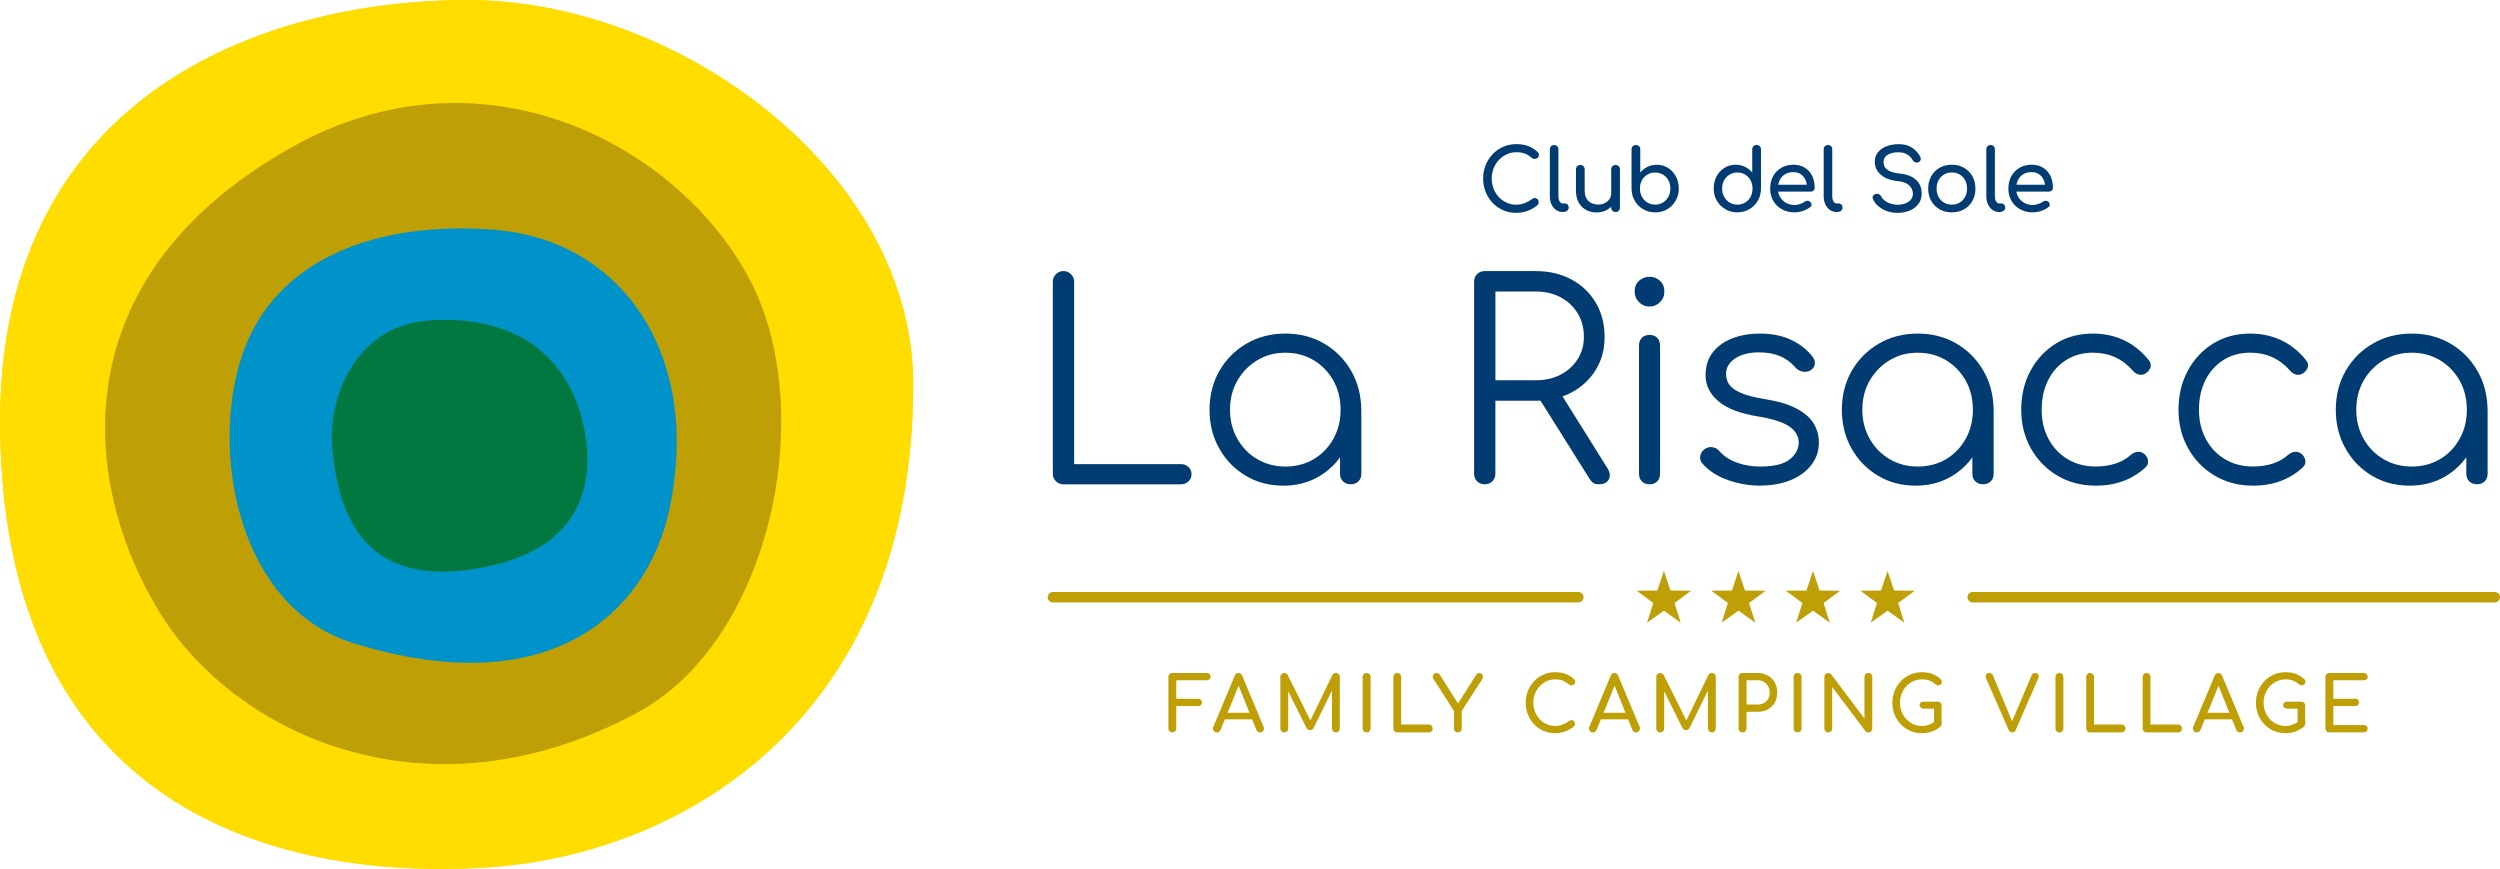
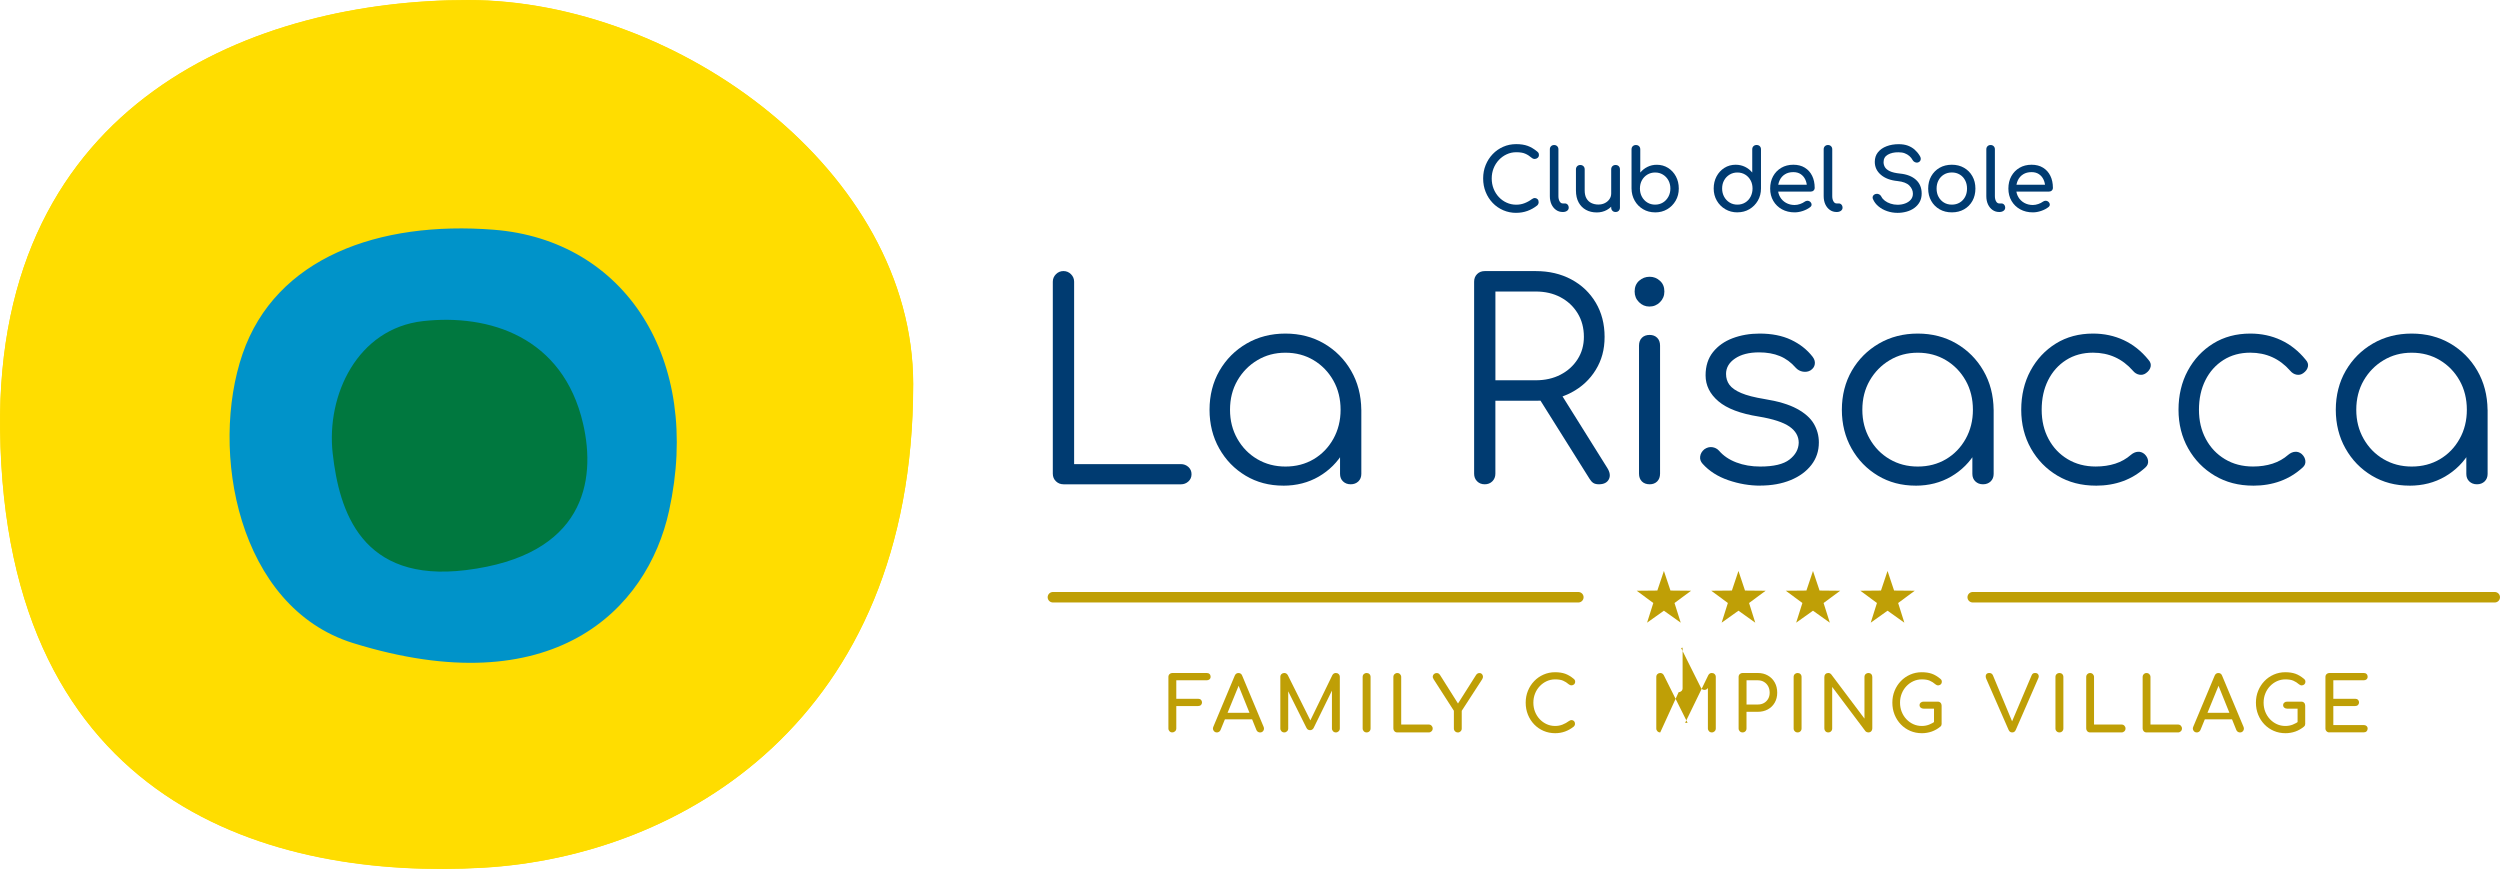
<svg xmlns="http://www.w3.org/2000/svg" id="Livello_2" data-name="Livello 2" viewBox="0 0 811.45 282.06">
  <defs>
    <style>
      .cls-1 {
        fill: #bf9f06;
      }

      .cls-1, .cls-2, .cls-3, .cls-4, .cls-5 {
        stroke-width: 0px;
      }

      .cls-2 {
        fill: #0093c9;
      }

      .cls-3 {
        fill: #fd0;
      }

      .cls-4 {
        fill: #003b71;
      }

      .cls-5 {
        fill: #00783f;
      }

      .cls-6 {
        fill: none;
        stroke: #bf9f06;
        stroke-linecap: round;
        stroke-miterlimit: 10;
        stroke-width: 3.4px;
      }
    </style>
  </defs>
  <g id="Livello_2-2" data-name="Livello 2">
    <g id="Livello_2-2" data-name="Livello 2-2">
      <g>
        <path class="cls-3" d="M296.39,124.79c0,108.98-75.35,153.16-139.57,156.87C88.76,285.58,1.54,261.98.02,139.49-1.32,32.14,83.7.04,151.88.04s144.52,55.58,144.52,124.75h-.01Z" />
        <path class="cls-1" d="M207.18,231.16c-68.09,37.01-130.84,7.23-155.11-31.89-25.71-41.46-33.37-108.86,42.61-151.47,61.8-34.66,124.81-.93,148.11,41.93,23.3,42.86,7.6,117.93-35.61,141.42h0Z" />
        <path class="cls-2" d="M160.27,74.61c42.43,3.33,67.71,41.79,56.89,91.22-7.09,32.37-37.87,63.04-102.55,42.96-37.57-11.66-46.67-62.59-35.9-93.88,10.77-31.28,44.26-43.24,81.57-40.31h0Z" />
        <path class="cls-5" d="M137.32,104.26c21.34-2.38,45.39,5.02,51.92,33.32,4.28,18.53.5,42.78-38.08,47.51-33.81,4.15-41.09-19.05-43.2-37.92s8.01-40.53,29.35-42.91h0Z" />
      </g>
      <g>
        <path class="cls-3" d="M296.41,124.75c0,108.97-75.34,153.15-139.57,156.86C88.78,285.53,1.57,261.93.05,139.45-1.29,32.1,83.73,0,151.9,0s144.51,55.58,144.51,124.75h0Z" />
-         <path class="cls-1" d="M207.2,231.12c-68.08,37.01-130.83,7.23-155.1-31.89-25.71-41.45-33.37-108.86,42.61-151.46,61.8-34.65,124.8-.93,148.1,41.93,23.3,42.86,7.6,117.92-35.61,141.41h0Z" />
        <path class="cls-2" d="M160.29,74.57c42.43,3.33,67.71,41.79,56.88,91.21-7.09,32.36-37.86,63.03-102.54,42.96-37.57-11.66-46.67-62.59-35.9-93.87,10.77-31.28,44.25-43.24,81.56-40.3Z" />
        <path class="cls-5" d="M137.34,104.22c21.34-2.38,45.39,5.02,51.92,33.32,4.28,18.53.5,42.78-38.08,47.51-33.81,4.15-41.09-19.05-43.2-37.92s8.01-40.52,29.35-42.91h0Z" />
      </g>
      <g>
        <path class="cls-1" d="M380.52,237.73c-.36,0-.67-.12-.91-.37s-.37-.55-.37-.91v-16.72c0-.38.12-.69.37-.93.25-.24.55-.36.91-.36h11.16c.38,0,.68.11.91.33s.35.52.35.88-.12.63-.35.84c-.23.21-.54.32-.91.32h-9.88v6h7.09c.38,0,.68.11.91.33s.35.51.35.85-.12.63-.35.85-.54.33-.91.33h-7.09v7.26c0,.36-.12.67-.37.91s-.55.37-.91.37v.02Z" />
        <path class="cls-1" d="M394.96,237.73c-.46,0-.81-.2-1.06-.59s-.27-.82-.07-1.26l6.94-16.57c.25-.58.65-.86,1.21-.86.59,0,1,.29,1.21.86l6.96,16.62c.18.46.15.88-.09,1.25s-.6.56-1.07.56c-.25,0-.48-.07-.7-.21s-.38-.33-.48-.58l-6.12-15.21h.69l-6.22,15.21c-.12.26-.28.46-.51.59s-.45.2-.68.2h0ZM396.27,233.49l.99-2.12h9.68l.99,2.12h-11.66,0Z" />
        <path class="cls-1" d="M416.85,237.73c-.36,0-.67-.12-.91-.37s-.37-.55-.37-.91v-16.72c0-.38.12-.69.37-.93.25-.24.55-.36.91-.36.49,0,.87.23,1.14.69l7.73,15.49h-.79l7.53-15.49c.26-.46.64-.69,1.14-.69.36,0,.67.12.91.36.25.24.37.55.37.93v16.72c0,.36-.13.67-.38.91-.26.25-.56.37-.9.37-.36,0-.67-.12-.91-.37s-.37-.55-.37-.91v-13.16l.49-.12-6.47,13.19c-.28.43-.65.64-1.11.64-.54,0-.94-.25-1.19-.77l-6.4-12.82.49-.12v13.16c0,.36-.12.67-.37.91s-.55.37-.91.37h0Z" />
        <path class="cls-1" d="M443.57,237.73c-.36,0-.67-.12-.91-.37s-.37-.55-.37-.91v-16.72c0-.38.12-.69.37-.93.25-.24.55-.36.91-.36s.69.12.93.36.36.55.36.93v16.72c0,.36-.12.67-.36.91s-.55.37-.93.37Z" />
        <path class="cls-1" d="M453.52,237.73c-.36,0-.66-.12-.9-.37s-.36-.55-.36-.91v-16.72c0-.36.12-.67.37-.91s.54-.37.89-.37.67.12.91.37.37.55.37.91v15.44h8.94c.36,0,.67.12.91.37s.37.55.37.91-.12.67-.37.91-.55.37-.91.37h-10.23,0Z" />
        <path class="cls-1" d="M473.16,237.73c-.35,0-.64-.12-.89-.37s-.37-.55-.37-.91v-5.75l-6.59-10.25c-.21-.35-.3-.67-.25-.97s.19-.55.43-.74.51-.28.83-.28c.28,0,.5.06.67.19.16.12.32.3.47.53l6.27,9.95h-.99l6.37-10.05c.13-.2.29-.35.47-.46s.4-.16.67-.16c.3,0,.54.1.74.31.2.21.31.46.35.77.03.3-.05.61-.25.93l-6.64,10.25v5.75c0,.36-.12.67-.37.91s-.55.37-.91.37v-.02Z" />
        <path class="cls-1" d="M504.75,237.98c-1.33,0-2.58-.25-3.74-.75s-2.17-1.2-3.04-2.1-1.54-1.95-2.03-3.15-.73-2.5-.73-3.9.24-2.67.73-3.87c.49-1.19,1.16-2.24,2.03-3.14.86-.9,1.87-1.6,3.03-2.11,1.15-.51,2.4-.77,3.75-.77,1.27,0,2.36.17,3.27.49.91.33,1.83.87,2.75,1.63.13.1.23.2.31.31.07.11.12.21.15.32.02.11.04.23.04.38,0,.31-.11.57-.33.78-.22.21-.49.32-.8.35-.31.02-.62-.08-.91-.31-.61-.53-1.24-.93-1.89-1.21-.65-.28-1.51-.42-2.58-.42-.97,0-1.89.2-2.74.59-.86.4-1.61.94-2.26,1.63-.65.69-1.16,1.49-1.52,2.41-.36.91-.54,1.89-.54,2.93s.18,2.04.54,2.95c.36.91.87,1.72,1.52,2.41s1.4,1.23,2.26,1.62c.86.39,1.77.58,2.74.58.84,0,1.63-.14,2.38-.43s1.47-.69,2.16-1.2c.3-.21.59-.31.88-.28s.53.14.73.35.3.49.3.85c0,.17-.03.33-.1.48-.07.16-.16.3-.3.43-.89.71-1.84,1.24-2.85,1.61-1.01.36-2.08.54-3.2.54h-.01Z" />
-         <path class="cls-1" d="M517,237.73c-.46,0-.81-.2-1.06-.59s-.27-.82-.07-1.26l6.94-16.57c.25-.58.65-.86,1.21-.86.59,0,1,.29,1.21.86l6.96,16.62c.18.46.15.88-.09,1.25-.24.37-.6.56-1.07.56-.25,0-.48-.07-.7-.21s-.38-.33-.48-.58l-6.12-15.21h.69l-6.22,15.21c-.12.26-.28.46-.51.59s-.45.2-.68.2h-.01ZM518.3,233.49l.99-2.12h9.68l.99,2.12h-11.66Z" />
-         <path class="cls-1" d="M538.88,237.73c-.36,0-.67-.12-.91-.37s-.37-.55-.37-.91v-16.72c0-.38.12-.69.37-.93.25-.24.55-.36.91-.36.49,0,.87.23,1.14.69l7.73,15.49h-.79l7.53-15.49c.26-.46.64-.69,1.14-.69.36,0,.67.12.91.36.25.24.37.55.37.93v16.72c0,.36-.13.67-.38.91-.26.25-.56.37-.9.37-.36,0-.67-.12-.91-.37s-.37-.55-.37-.91v-13.16l.49-.12-6.47,13.19c-.28.43-.65.64-1.11.64-.54,0-.94-.25-1.19-.77l-6.4-12.82.49-.12v13.16c0,.36-.12.67-.37.91s-.55.37-.91.37h0Z" />
+         <path class="cls-1" d="M538.88,237.73c-.36,0-.67-.12-.91-.37s-.37-.55-.37-.91v-16.72c0-.38.12-.69.37-.93.25-.24.55-.36.91-.36.49,0,.87.23,1.14.69l7.73,15.49h-.79l7.53-15.49c.26-.46.64-.69,1.14-.69.36,0,.67.12.91.36.25.24.37.55.37.93v16.72c0,.36-.13.67-.38.91-.26.25-.56.37-.9.37-.36,0-.67-.12-.91-.37s-.37-.55-.37-.91v-13.16c-.28.43-.65.64-1.11.64-.54,0-.94-.25-1.19-.77l-6.4-12.82.49-.12v13.16c0,.36-.12.67-.37.91s-.55.37-.91.37h0Z" />
        <path class="cls-1" d="M565.6,237.73c-.36,0-.67-.12-.91-.37s-.37-.55-.37-.91v-16.72c0-.38.12-.69.37-.93.25-.24.55-.36.91-.36h4.94c1.23,0,2.33.27,3.28.82.95.54,1.7,1.3,2.23,2.26.54.96.8,2.07.8,3.32s-.27,2.27-.8,3.21-1.28,1.67-2.23,2.2c-.96.53-2.05.79-3.28.79h-3.66v5.41c0,.36-.12.67-.36.91s-.55.37-.93.37h0ZM566.89,228.67h3.66c.76,0,1.42-.16,2-.49s1.03-.78,1.36-1.36c.33-.58.49-1.24.49-1.98,0-.79-.17-1.49-.49-2.09-.33-.6-.78-1.07-1.36-1.42-.58-.35-1.24-.52-2-.52h-3.66v7.85h0Z" />
        <path class="cls-1" d="M583.46,237.73c-.36,0-.67-.12-.91-.37-.25-.25-.37-.55-.37-.91v-16.72c0-.38.12-.69.37-.93.25-.24.55-.36.91-.36s.69.12.93.36.36.55.36.93v16.72c0,.36-.12.67-.36.91-.24.25-.55.37-.93.37Z" />
        <path class="cls-1" d="M593.41,237.73c-.36,0-.66-.12-.9-.37-.24-.25-.36-.55-.36-.91v-16.72c0-.38.12-.69.36-.93.24-.24.54-.36.9-.36.4,0,.72.16.99.47l10.77,14.33v-13.51c0-.38.12-.69.37-.93.25-.24.55-.36.91-.36s.68.12.91.36.35.55.35.93v16.72c0,.36-.12.67-.35.91s-.54.37-.91.37c-.16,0-.34-.04-.53-.11s-.34-.18-.46-.33l-10.77-14.33v13.49c0,.36-.12.67-.36.91-.24.25-.55.37-.93.37h.01Z" />
        <path class="cls-1" d="M623.76,237.98c-1.33,0-2.58-.25-3.74-.75s-2.17-1.2-3.04-2.1c-.87-.9-1.54-1.95-2.03-3.15-.49-1.2-.73-2.5-.73-3.9s.24-2.67.73-3.87c.49-1.19,1.16-2.24,2.03-3.14.86-.9,1.87-1.6,3.03-2.11,1.15-.51,2.4-.77,3.75-.77,1.27,0,2.36.17,3.27.49s1.83.87,2.75,1.63c.13.1.23.2.31.31.07.11.12.21.15.32.02.11.04.23.04.38,0,.31-.11.58-.33.79-.22.21-.49.33-.81.35s-.62-.09-.9-.32c-.61-.53-1.24-.93-1.89-1.21-.65-.28-1.51-.42-2.58-.42-.97,0-1.89.2-2.74.59-.86.4-1.61.94-2.26,1.63s-1.16,1.49-1.52,2.41c-.36.91-.54,1.89-.54,2.93s.18,2.04.54,2.95.87,1.72,1.52,2.41,1.4,1.23,2.26,1.62,1.77.58,2.74.58c.84,0,1.63-.14,2.38-.43s1.47-.69,2.16-1.2c.3-.21.59-.31.88-.28s.53.14.73.35c.2.21.3.49.3.85,0,.17-.03.33-.09.48s-.16.3-.31.43c-.87.72-1.82,1.26-2.84,1.62-1.02.35-2.09.53-3.21.53h0ZM630.21,234.92l-2.47-.49v-4.42h-3.41c-.36,0-.67-.11-.91-.32-.25-.21-.37-.49-.37-.81s.12-.6.37-.82.55-.32.91-.32h4.62c.38,0,.68.12.91.36s.35.55.35.93v5.9h0Z" />
        <path class="cls-1" d="M653.11,237.73c-.53,0-.91-.27-1.16-.82l-7.24-16.55c-.23-.56-.25-1.02-.07-1.38s.53-.54,1.04-.54c.58,0,.97.26,1.19.77l6.35,15.24h-.27l6.47-15.24c.13-.3.28-.5.46-.61.17-.11.41-.16.7-.16.49,0,.83.18,1.02.53s.19.75-.01,1.17l-7.31,16.77c-.12.26-.27.47-.46.61s-.42.21-.7.21h0Z" />
        <path class="cls-1" d="M668.44,237.73c-.36,0-.67-.12-.91-.37-.25-.25-.37-.55-.37-.91v-16.72c0-.38.12-.69.37-.93.25-.24.55-.36.91-.36s.69.12.93.36.36.55.36.93v16.72c0,.36-.12.67-.36.91-.24.25-.55.37-.93.37Z" />
        <path class="cls-1" d="M678.4,237.73c-.36,0-.66-.12-.9-.37-.24-.25-.36-.55-.36-.91v-16.72c0-.36.12-.67.37-.91.25-.25.54-.37.89-.37s.67.12.91.37.37.55.37.91v15.44h8.94c.36,0,.67.12.91.37s.37.55.37.91-.12.67-.37.91-.55.37-.91.37h-10.22Z" />
        <path class="cls-1" d="M696.72,237.73c-.36,0-.66-.12-.9-.37-.24-.25-.36-.55-.36-.91v-16.72c0-.36.12-.67.37-.91.25-.25.54-.37.89-.37s.67.12.91.37.37.55.37.91v15.44h8.94c.36,0,.67.12.91.37s.37.55.37.91-.12.67-.37.91-.55.37-.91.37h-10.22Z" />
        <path class="cls-1" d="M713.02,237.73c-.46,0-.82-.2-1.06-.59-.25-.4-.27-.82-.07-1.26l6.94-16.57c.25-.58.65-.86,1.21-.86.59,0,1,.29,1.21.86l6.96,16.62c.18.46.15.88-.09,1.25-.24.37-.6.56-1.07.56-.25,0-.48-.07-.7-.21-.22-.14-.38-.33-.48-.58l-6.12-15.21h.69l-6.22,15.21c-.12.26-.28.46-.51.59-.22.13-.45.2-.68.2h-.01ZM714.33,233.49l.99-2.12h9.68l.99,2.12h-11.66Z" />
        <path class="cls-1" d="M741.77,237.98c-1.33,0-2.58-.25-3.74-.75s-2.17-1.2-3.04-2.1c-.87-.9-1.54-1.95-2.03-3.15-.49-1.2-.73-2.5-.73-3.9s.24-2.67.73-3.87c.49-1.19,1.16-2.24,2.03-3.14.86-.9,1.87-1.6,3.03-2.11,1.15-.51,2.4-.77,3.75-.77,1.27,0,2.36.17,3.27.49s1.83.87,2.75,1.63c.13.1.23.2.31.31.07.11.12.21.15.32.02.11.04.23.04.38,0,.31-.11.58-.33.79-.22.21-.49.33-.81.35s-.62-.09-.9-.32c-.61-.53-1.24-.93-1.89-1.21-.65-.28-1.51-.42-2.58-.42-.97,0-1.89.2-2.74.59-.86.4-1.61.94-2.26,1.63s-1.16,1.49-1.52,2.41c-.36.91-.54,1.89-.54,2.93s.18,2.04.54,2.95.87,1.72,1.52,2.41,1.4,1.23,2.26,1.62,1.77.58,2.74.58c.84,0,1.63-.14,2.38-.43s1.47-.69,2.16-1.2c.3-.21.59-.31.88-.28s.53.14.73.35c.2.21.3.49.3.85,0,.17-.03.33-.09.48s-.16.3-.31.43c-.87.72-1.82,1.26-2.84,1.62-1.02.35-2.09.53-3.21.53h0ZM748.22,234.92l-2.47-.49v-4.42h-3.41c-.36,0-.67-.11-.91-.32-.25-.21-.37-.49-.37-.81s.12-.6.37-.82.55-.32.91-.32h4.62c.38,0,.68.12.91.36s.35.55.35.93v5.9h0Z" />
        <path class="cls-1" d="M756.07,237.73c-.36,0-.67-.12-.91-.37-.25-.25-.37-.55-.37-.91v-16.72c0-.38.12-.69.37-.93.25-.24.55-.36.91-.36h11.16c.38,0,.68.11.91.33s.35.52.35.88-.12.63-.35.84-.54.32-.91.32h-9.88v6h7.09c.38,0,.68.11.91.33s.35.51.35.85-.12.63-.35.85-.54.33-.91.33h-7.09v6.17h9.88c.38,0,.68.11.91.32s.35.49.35.84-.12.65-.35.88c-.23.22-.54.33-.91.33h-11.16v.02Z" />
      </g>
      <g>
        <path class="cls-4" d="M492.14,69.09c-1.5,0-2.91-.28-4.22-.85s-2.45-1.35-3.42-2.37-1.74-2.19-2.28-3.55c-.55-1.35-.82-2.82-.82-4.4s.27-3.01.82-4.36c.55-1.35,1.31-2.52,2.28-3.54s2.11-1.81,3.41-2.38c1.3-.58,2.71-.86,4.23-.86,1.43,0,2.66.19,3.69.56,1.03.37,2.07.98,3.11,1.84.15.11.26.23.35.35.08.12.14.24.17.36s.04.26.04.43c0,.35-.12.65-.38.88-.25.23-.55.36-.91.39s-.7-.09-1.03-.35c-.69-.59-1.4-1.05-2.13-1.36-.73-.32-1.7-.47-2.91-.47-1.1,0-2.13.22-3.09.67-.97.45-1.82,1.06-2.55,1.84-.73.78-1.3,1.68-1.71,2.71s-.61,2.13-.61,3.3.2,2.3.61,3.33.98,1.94,1.71,2.71c.73.78,1.58,1.39,2.55,1.82.96.44,2,.65,3.09.65.95,0,1.84-.16,2.69-.49.84-.32,1.66-.77,2.44-1.35.33-.24.66-.35.99-.32.32.03.6.16.82.39.22.23.33.55.33.96,0,.19-.04.37-.11.54-.07.18-.19.34-.33.49-1,.8-2.07,1.4-3.22,1.81-1.14.41-2.34.61-3.61.61h0Z" />
        <path class="cls-4" d="M507.23,68.81c-.82,0-1.54-.22-2.17-.67s-1.12-1.05-1.48-1.82c-.35-.77-.53-1.66-.53-2.66v-15.2c0-.41.13-.74.39-1s.59-.39,1-.39.74.13,1,.39.39.59.39,1v15.2c0,.69.13,1.25.39,1.7s.59.67,1,.67h.7c.37,0,.67.13.9.39.23.26.35.59.35,1s-.18.74-.53,1-.81.39-1.36.39h-.06,0Z" />
        <path class="cls-4" d="M518.23,68.95c-1.28,0-2.43-.27-3.44-.82s-1.81-1.35-2.39-2.41c-.58-1.06-.88-2.36-.88-3.9v-6.85c0-.41.13-.75.4-1.02s.61-.4,1.02-.4.75.14,1.02.4.4.61.4,1.02v6.85c0,1.04.19,1.9.58,2.58s.92,1.18,1.59,1.5c.67.32,1.42.49,2.25.49s1.51-.16,2.13-.47c.62-.32,1.12-.74,1.49-1.28s.56-1.14.56-1.81h1.75c0,1.15-.28,2.19-.85,3.12-.57.93-1.34,1.66-2.31,2.2-.97.54-2.08.81-3.33.81h0ZM524.38,68.81c-.41,0-.75-.13-1.02-.4-.27-.27-.4-.61-.4-1.02v-12.42c0-.43.13-.77.4-1.03s.61-.39,1.02-.39.77.13,1.03.39.39.6.39,1.03v12.42c0,.41-.13.75-.39,1.02s-.6.4-1.03.4Z" />
        <path class="cls-4" d="M537.22,68.93c-1.45,0-2.75-.34-3.9-1.02s-2.06-1.6-2.73-2.77-1.01-2.49-1.03-3.95v-12.7c0-.43.13-.77.4-1.03s.61-.39,1.02-.39.77.13,1.03.39.39.6.39,1.03v7.52c.65-.78,1.43-1.4,2.35-1.85.92-.45,1.92-.68,3.02-.68,1.36,0,2.57.34,3.65,1.02s1.93,1.6,2.55,2.76.93,2.47.93,3.94-.34,2.78-1.02,3.95-1.59,2.09-2.74,2.77-2.46,1.02-3.93,1.02h0ZM537.22,66.42c.95,0,1.79-.23,2.53-.68.74-.45,1.33-1.08,1.77-1.88s.65-1.69.65-2.67-.22-1.89-.65-2.67-1.03-1.4-1.77-1.85c-.74-.45-1.59-.68-2.53-.68s-1.77.23-2.52.68c-.75.46-1.34,1.07-1.77,1.85s-.64,1.67-.64,2.67.21,1.88.64,2.67c.43.79,1.02,1.42,1.77,1.88s1.59.68,2.52.68Z" />
        <path class="cls-4" d="M563.92,68.93c-1.45,0-2.75-.34-3.91-1.02s-2.08-1.6-2.76-2.77-1.02-2.49-1.02-3.95.31-2.78.93-3.94,1.47-2.08,2.55-2.76c1.08-.68,2.29-1.02,3.65-1.02,1.09,0,2.11.23,3.04.68.93.46,1.71,1.07,2.34,1.85v-7.52c0-.43.13-.77.4-1.03s.61-.39,1.02-.39.77.13,1.03.39.39.6.39,1.03v12.7c0,1.47-.34,2.78-1.02,3.95s-1.59,2.09-2.74,2.77c-1.15.68-2.45,1.02-3.9,1.02h0ZM563.92,66.42c.95,0,1.79-.23,2.53-.68.74-.45,1.33-1.08,1.75-1.88s.64-1.69.64-2.67-.21-1.89-.64-2.67-1.01-1.4-1.75-1.85c-.74-.45-1.59-.68-2.53-.68s-1.77.23-2.52.68c-.75.46-1.35,1.07-1.78,1.85-.44.78-.65,1.67-.65,2.67s.22,1.88.65,2.67c.44.8,1.03,1.42,1.78,1.88s1.59.68,2.52.68Z" />
        <path class="cls-4" d="M582.5,68.93c-1.54,0-2.91-.33-4.11-.99-1.2-.66-2.13-1.57-2.81-2.73s-1.02-2.49-1.02-4,.32-2.86.96-4.02,1.53-2.07,2.66-2.73c1.13-.66,2.43-.99,3.9-.99s2.69.32,3.73.96,1.83,1.52,2.38,2.65c.55,1.12.82,2.42.82,3.88,0,.35-.12.65-.36.88s-.55.35-.92.35h-11.22v-2.23h11.14l-1.14.78c-.02-.93-.21-1.76-.56-2.49-.35-.73-.85-1.31-1.5-1.74s-1.44-.64-2.37-.64c-1.06,0-1.96.23-2.71.7-.75.46-1.32,1.1-1.71,1.91s-.58,1.72-.58,2.74.23,1.93.7,2.73c.46.8,1.1,1.43,1.92,1.89s1.75.7,2.81.7c.58,0,1.16-.11,1.77-.32.6-.21,1.09-.46,1.46-.74.28-.2.58-.31.91-.32.32,0,.61.09.85.29.32.28.48.58.5.92.02.33-.13.62-.45.86-.63.5-1.42.91-2.35,1.23-.94.32-1.83.47-2.69.47h-.01Z" />
        <path class="cls-4" d="M596.11,68.81c-.82,0-1.54-.22-2.17-.67s-1.12-1.05-1.48-1.82c-.35-.77-.53-1.66-.53-2.66v-15.2c0-.41.13-.74.39-1s.59-.39,1-.39.74.13,1,.39.39.59.39,1v15.2c0,.69.13,1.25.39,1.7s.59.67,1,.67h.7c.37,0,.67.13.9.39.23.26.35.59.35,1s-.18.74-.53,1-.81.39-1.36.39h-.06,0Z" />
        <path class="cls-4" d="M615.91,69.09c-1.19,0-2.32-.19-3.4-.56-1.08-.37-2.01-.89-2.81-1.56s-1.38-1.44-1.75-2.31c-.19-.39-.18-.75.01-1.09.2-.33.52-.55.99-.64.33-.07.66-.02.99.15.33.18.57.44.74.79.22.46.59.89,1.1,1.28.51.39,1.13.71,1.85.95s1.49.36,2.28.36c.89,0,1.71-.14,2.46-.42s1.36-.68,1.82-1.21.7-1.18.7-1.96c0-.98-.39-1.87-1.16-2.65-.77-.78-2.04-1.26-3.8-1.45-2.3-.22-4.11-.9-5.43-2.03-1.32-1.13-1.98-2.53-1.98-4.2,0-1.23.34-2.26,1.03-3.12.69-.85,1.62-1.5,2.8-1.95s2.49-.67,3.94-.67c1.13,0,2.12.16,2.97.47.84.32,1.58.75,2.21,1.31s1.18,1.22,1.64,1.98c.26.41.37.79.32,1.16-.05.36-.23.65-.54.85-.35.22-.73.27-1.14.14s-.71-.37-.92-.72c-.3-.54-.66-.99-1.09-1.36-.43-.37-.93-.66-1.5-.88s-1.25-.32-2.03-.32c-1.37-.02-2.52.24-3.45.77s-1.39,1.34-1.39,2.44c0,.56.14,1.09.43,1.6s.82.95,1.59,1.32,1.88.63,3.33.78c2.21.22,3.93.9,5.17,2.02,1.23,1.12,1.85,2.6,1.85,4.44,0,1.06-.22,1.98-.65,2.76s-1.02,1.43-1.75,1.96-1.57.92-2.51,1.18-1.91.39-2.91.39h-.01Z" />
        <path class="cls-4" d="M633.53,68.93c-1.5,0-2.83-.33-3.98-.99-1.15-.66-2.06-1.57-2.71-2.73-.66-1.16-.99-2.49-.99-4s.33-2.86.99-4.02,1.56-2.07,2.71-2.73,2.48-.99,3.98-.99,2.8.33,3.95.99,2.06,1.57,2.71,2.73c.66,1.16.99,2.5.99,4.02s-.33,2.84-.97,4c-.65,1.16-1.55,2.07-2.7,2.73s-2.48.99-3.98.99h0ZM633.53,66.42c.96,0,1.82-.22,2.56-.67s1.32-1.06,1.74-1.84c.42-.78.63-1.68.63-2.7s-.21-1.93-.63-2.71c-.42-.79-1-1.41-1.74-1.85-.74-.45-1.6-.67-2.56-.67s-1.82.22-2.56.67c-.74.45-1.33,1.06-1.75,1.85-.43.79-.64,1.69-.64,2.71s.21,1.92.64,2.7,1.01,1.39,1.75,1.84,1.6.67,2.56.67Z" />
        <path class="cls-4" d="M648.9,68.81c-.82,0-1.54-.22-2.17-.67s-1.12-1.05-1.48-1.82c-.35-.77-.53-1.66-.53-2.66v-15.2c0-.41.13-.74.39-1s.59-.39,1-.39.74.13,1,.39.39.59.39,1v15.2c0,.69.13,1.25.39,1.7s.59.67,1,.67h.7c.37,0,.67.13.9.39.23.26.35.59.35,1s-.18.74-.53,1-.81.39-1.36.39h-.06,0Z" />
        <path class="cls-4" d="M659.82,68.93c-1.54,0-2.91-.33-4.11-.99-1.2-.66-2.13-1.57-2.81-2.73s-1.02-2.49-1.02-4,.32-2.86.96-4.02,1.53-2.07,2.66-2.73c1.13-.66,2.43-.99,3.9-.99s2.69.32,3.73.96,1.83,1.52,2.38,2.65c.55,1.12.82,2.42.82,3.88,0,.35-.12.65-.36.88s-.55.35-.92.35h-11.22v-2.23h11.14l-1.14.78c-.02-.93-.21-1.76-.56-2.49-.35-.73-.85-1.31-1.5-1.74s-1.44-.64-2.37-.64c-1.06,0-1.96.23-2.71.7-.75.46-1.32,1.1-1.71,1.91s-.58,1.72-.58,2.74.23,1.93.7,2.73c.46.8,1.1,1.43,1.92,1.89s1.75.7,2.81.7c.58,0,1.16-.11,1.77-.32.6-.21,1.09-.46,1.46-.74.28-.2.58-.31.91-.32.32,0,.61.09.85.29.32.28.48.58.5.92.02.33-.13.62-.45.86-.63.5-1.42.91-2.35,1.23-.94.32-1.83.47-2.69.47h-.01Z" />
      </g>
      <g>
        <line class="cls-6" x1="341.75" y1="193.85" x2="512.3" y2="193.85" />
        <line class="cls-6" x1="809.75" y1="193.85" x2="640.3" y2="193.85" />
        <g>
          <polygon class="cls-1" points="540.07 185.32 542.2 191.68 548.9 191.74 543.51 195.72 545.53 202.11 540.07 198.22 534.61 202.11 536.63 195.72 531.24 191.74 537.94 191.68 540.07 185.32" />
          <polygon class="cls-1" points="612.66 185.32 610.53 191.68 603.83 191.74 609.22 195.72 607.2 202.11 612.66 198.22 618.11 202.11 616.1 195.72 621.49 191.74 614.78 191.68 612.66 185.32" />
          <polygon class="cls-1" points="564.27 185.32 566.39 191.68 573.09 191.74 567.71 195.72 569.72 202.11 564.27 198.22 558.81 202.11 560.83 195.72 555.44 191.74 562.14 191.68 564.27 185.32" />
          <polygon class="cls-1" points="588.46 185.32 590.59 191.68 597.29 191.74 591.9 195.72 593.92 202.11 588.46 198.22 583 202.11 585.02 195.72 579.63 191.74 586.33 191.68 588.46 185.32" />
        </g>
      </g>
      <g>
        <path class="cls-4" d="M345.18,157.19c-.95,0-1.76-.32-2.44-.97s-1.02-1.48-1.02-2.48v-62.3c0-.94.34-1.76,1.02-2.44s1.49-1.02,2.44-1.02,1.76.34,2.44,1.02,1.02,1.49,1.02,2.44v59.2h34.65c.94,0,1.76.31,2.44.93s1.02,1.4,1.02,2.35-.34,1.73-1.02,2.35c-.68.62-1.49.93-2.44.93h-38.11Z" />
        <path class="cls-4" d="M416.52,157.63c-4.55,0-8.63-1.08-12.23-3.24s-6.46-5.1-8.55-8.82c-2.1-3.72-3.15-7.92-3.15-12.58s1.08-8.95,3.23-12.67c2.16-3.72,5.1-6.66,8.82-8.82,3.72-2.16,7.92-3.23,12.58-3.23s8.85,1.08,12.54,3.23c3.69,2.16,6.62,5.1,8.77,8.82,2.16,3.72,3.26,7.95,3.32,12.67l-2.75,2.13c0,4.25-.99,8.08-2.97,11.48s-4.67,6.09-8.06,8.07c-3.4,1.98-7.25,2.97-11.56,2.97h0ZM417.23,151.43c3.43,0,6.48-.8,9.17-2.39s4.81-3.8,6.38-6.6c1.56-2.8,2.35-5.95,2.35-9.44s-.78-6.71-2.35-9.48c-1.57-2.78-3.69-4.98-6.38-6.6-2.69-1.62-5.75-2.44-9.17-2.44s-6.41.81-9.13,2.44c-2.72,1.62-4.87,3.83-6.47,6.6-1.6,2.78-2.39,5.94-2.39,9.48s.8,6.63,2.39,9.44c1.6,2.81,3.75,5.01,6.47,6.6,2.72,1.6,5.76,2.39,9.13,2.39ZM438.41,157.19c-1.01,0-1.83-.31-2.48-.93-.65-.62-.98-1.43-.98-2.44v-15.16l1.68-7,5.23,1.33v20.83c0,1-.33,1.82-.97,2.44-.65.62-1.48.93-2.48.93h0Z" />
        <path class="cls-4" d="M481.92,157.19c-1.01,0-1.83-.32-2.48-.97-.65-.65-.97-1.48-.97-2.48v-62.3c0-1,.32-1.83.97-2.48s1.48-.97,2.48-.97h16.57c4.31,0,8.15.9,11.52,2.7,3.37,1.8,6.01,4.31,7.93,7.53s2.88,6.93,2.88,11.12-.96,7.59-2.88,10.72c-1.92,3.13-4.56,5.58-7.93,7.36s-7.21,2.66-11.52,2.66h-13.12v23.66c0,1-.33,1.83-.98,2.48-.65.65-1.48.97-2.48.97h.01ZM485.38,123.43h13.12c3.01,0,5.69-.61,8.02-1.82s4.18-2.88,5.54-5.01c1.36-2.13,2.04-4.55,2.04-7.27,0-2.89-.68-5.45-2.04-7.67s-3.21-3.94-5.54-5.18c-2.33-1.24-5.01-1.86-8.02-1.86h-13.12v28.8h0ZM518.96,157.19c-.77,0-1.37-.15-1.82-.44-.44-.29-.84-.74-1.2-1.33l-17.02-27.12,6.91-1.77,15.86,25.35c.89,1.42,1.05,2.66.49,3.72s-1.64,1.59-3.23,1.59h.01Z" />
        <path class="cls-4" d="M535.36,99.5c-1.3,0-2.42-.47-3.37-1.42-.95-.94-1.42-2.1-1.42-3.46,0-1.48.49-2.64,1.46-3.5.97-.86,2.11-1.29,3.41-1.29s2.35.43,3.32,1.29c.98.86,1.46,2.02,1.46,3.5,0,1.36-.47,2.51-1.42,3.46s-2.1,1.42-3.46,1.42h.02ZM535.45,157.19c-1.06,0-1.91-.31-2.53-.93-.62-.62-.93-1.46-.93-2.53v-41.56c0-1.06.31-1.91.93-2.53.62-.62,1.46-.93,2.53-.93,1,0,1.82.31,2.44.93s.93,1.46.93,2.53v41.56c0,1.06-.31,1.91-.93,2.53s-1.43.93-2.44.93Z" />
        <path class="cls-4" d="M571.34,157.63c-3.49,0-6.94-.59-10.37-1.77-3.43-1.18-6.2-2.95-8.33-5.32-.65-.71-.92-1.51-.8-2.39.12-.89.56-1.65,1.33-2.3.83-.59,1.68-.83,2.57-.71s1.62.5,2.22,1.15c1.42,1.65,3.29,2.92,5.63,3.81,2.33.89,4.92,1.33,7.75,1.33,4.37,0,7.53-.75,9.48-2.26s2.95-3.32,3.01-5.45c0-2.13-1.01-3.88-3.01-5.27-2.01-1.39-5.32-2.47-9.93-3.24-5.97-.94-10.34-2.6-13.12-4.96-2.78-2.36-4.17-5.17-4.17-8.42,0-3.01.8-5.52,2.39-7.53,1.6-2.01,3.72-3.51,6.38-4.52,2.66-1,5.58-1.51,8.77-1.51,3.96,0,7.37.68,10.24,2.04,2.86,1.36,5.18,3.19,6.96,5.49.59.77.83,1.57.71,2.39-.12.83-.59,1.51-1.42,2.04-.71.41-1.52.55-2.44.4s-1.7-.58-2.35-1.29c-1.48-1.71-3.19-2.97-5.14-3.77-1.95-.8-4.2-1.2-6.74-1.2-3.25,0-5.85.67-7.8,1.99s-2.92,3-2.92,5.01c0,1.36.37,2.54,1.11,3.54.74,1.01,2.01,1.89,3.81,2.66,1.8.77,4.33,1.42,7.58,1.95,4.43.71,7.93,1.76,10.5,3.15s4.4,3.01,5.49,4.87c1.09,1.86,1.64,3.89,1.64,6.07,0,2.78-.81,5.21-2.44,7.31-1.63,2.1-3.87,3.74-6.74,4.92s-6.16,1.77-9.88,1.77l.03.02Z" />
        <path class="cls-4" d="M621.76,157.63c-4.55,0-8.63-1.08-12.23-3.24s-6.46-5.1-8.55-8.82c-2.1-3.72-3.15-7.92-3.15-12.58s1.08-8.95,3.23-12.67c2.16-3.72,5.1-6.66,8.82-8.82,3.72-2.16,7.92-3.23,12.58-3.23s8.85,1.08,12.54,3.23c3.69,2.16,6.62,5.1,8.77,8.82,2.16,3.72,3.26,7.95,3.32,12.67l-2.75,2.13c0,4.25-.99,8.08-2.97,11.48s-4.67,6.09-8.06,8.07c-3.4,1.98-7.25,2.97-11.56,2.97h0ZM622.47,151.43c3.43,0,6.48-.8,9.17-2.39s4.81-3.8,6.38-6.6c1.56-2.8,2.35-5.95,2.35-9.44s-.78-6.71-2.35-9.48c-1.57-2.78-3.69-4.98-6.38-6.6-2.69-1.62-5.75-2.44-9.17-2.44s-6.41.81-9.13,2.44c-2.72,1.62-4.87,3.83-6.47,6.6-1.6,2.78-2.39,5.94-2.39,9.48s.8,6.63,2.39,9.44c1.6,2.81,3.75,5.01,6.47,6.6,2.72,1.6,5.76,2.39,9.13,2.39ZM643.65,157.19c-1.01,0-1.83-.31-2.48-.93-.65-.62-.98-1.43-.98-2.44v-15.16l1.68-7,5.23,1.33v20.83c0,1-.33,1.82-.97,2.44-.65.62-1.48.93-2.48.93h0Z" />
        <path class="cls-4" d="M680.25,157.63c-4.67,0-8.82-1.08-12.45-3.24s-6.5-5.1-8.6-8.82c-2.1-3.72-3.15-7.92-3.15-12.58s1-8.95,3.01-12.67,4.76-6.66,8.24-8.82c3.49-2.16,7.5-3.23,12.05-3.23,3.6,0,6.93.71,9.97,2.13s5.72,3.54,8.02,6.38c.65.71.89,1.46.71,2.26s-.68,1.49-1.51,2.08c-.65.47-1.37.64-2.17.49s-1.49-.58-2.08-1.29c-3.43-3.9-7.74-5.85-12.94-5.85-3.31,0-6.22.8-8.73,2.39-2.51,1.6-4.46,3.78-5.85,6.56-1.39,2.78-2.08,5.97-2.08,9.57s.74,6.71,2.22,9.48c1.48,2.78,3.54,4.96,6.2,6.56,2.66,1.6,5.7,2.39,9.13,2.39,2.3,0,4.42-.31,6.34-.93,1.92-.62,3.62-1.58,5.1-2.88.71-.59,1.45-.92,2.22-.97.77-.06,1.48.18,2.13.71.71.65,1.11,1.39,1.2,2.22s-.19,1.54-.84,2.13c-4.31,3.96-9.69,5.94-16.13,5.94h0Z" />
        <path class="cls-4" d="M731.3,157.63c-4.67,0-8.82-1.08-12.45-3.24s-6.5-5.1-8.6-8.82c-2.1-3.72-3.15-7.92-3.15-12.58s1-8.95,3.01-12.67,4.76-6.66,8.24-8.82c3.49-2.16,7.5-3.23,12.05-3.23,3.6,0,6.93.71,9.97,2.13s5.72,3.54,8.02,6.38c.65.71.89,1.46.71,2.26s-.68,1.49-1.51,2.08c-.65.47-1.37.64-2.17.49s-1.49-.58-2.08-1.29c-3.43-3.9-7.74-5.85-12.94-5.85-3.31,0-6.22.8-8.73,2.39-2.51,1.6-4.46,3.78-5.85,6.56-1.39,2.78-2.08,5.97-2.08,9.57s.74,6.71,2.22,9.48c1.48,2.78,3.54,4.96,6.2,6.56,2.66,1.6,5.7,2.39,9.13,2.39,2.3,0,4.42-.31,6.34-.93,1.92-.62,3.62-1.58,5.1-2.88.71-.59,1.45-.92,2.22-.97.77-.06,1.48.18,2.13.71.71.65,1.11,1.39,1.2,2.22s-.19,1.54-.84,2.13c-4.31,3.96-9.69,5.94-16.13,5.94h0Z" />
        <path class="cls-4" d="M782.08,157.63c-4.55,0-8.63-1.08-12.23-3.24s-6.46-5.1-8.55-8.82c-2.1-3.72-3.15-7.92-3.15-12.58s1.08-8.95,3.23-12.67c2.16-3.72,5.1-6.66,8.82-8.82,3.72-2.16,7.92-3.23,12.58-3.23s8.85,1.08,12.54,3.23c3.69,2.16,6.62,5.1,8.77,8.82,2.16,3.72,3.26,7.95,3.32,12.67l-2.75,2.13c0,4.25-.99,8.08-2.97,11.48s-4.67,6.09-8.06,8.07c-3.4,1.98-7.25,2.97-11.57,2.97h.02ZM782.79,151.43c3.43,0,6.48-.8,9.17-2.39s4.82-3.8,6.38-6.6c1.57-2.8,2.35-5.95,2.35-9.44s-.78-6.71-2.35-9.48c-1.57-2.78-3.69-4.98-6.38-6.6s-5.75-2.44-9.17-2.44-6.41.81-9.13,2.44c-2.72,1.62-4.87,3.83-6.47,6.6-1.59,2.78-2.39,5.94-2.39,9.48s.8,6.63,2.39,9.44c1.6,2.81,3.75,5.01,6.47,6.6,2.72,1.6,5.76,2.39,9.13,2.39ZM803.97,157.19c-1,0-1.83-.31-2.48-.93-.65-.62-.97-1.43-.97-2.44v-15.16l1.68-7,5.23,1.33v20.83c0,1-.33,1.82-.97,2.44-.65.62-1.48.93-2.48.93h-.01Z" />
      </g>
    </g>
  </g>
</svg>